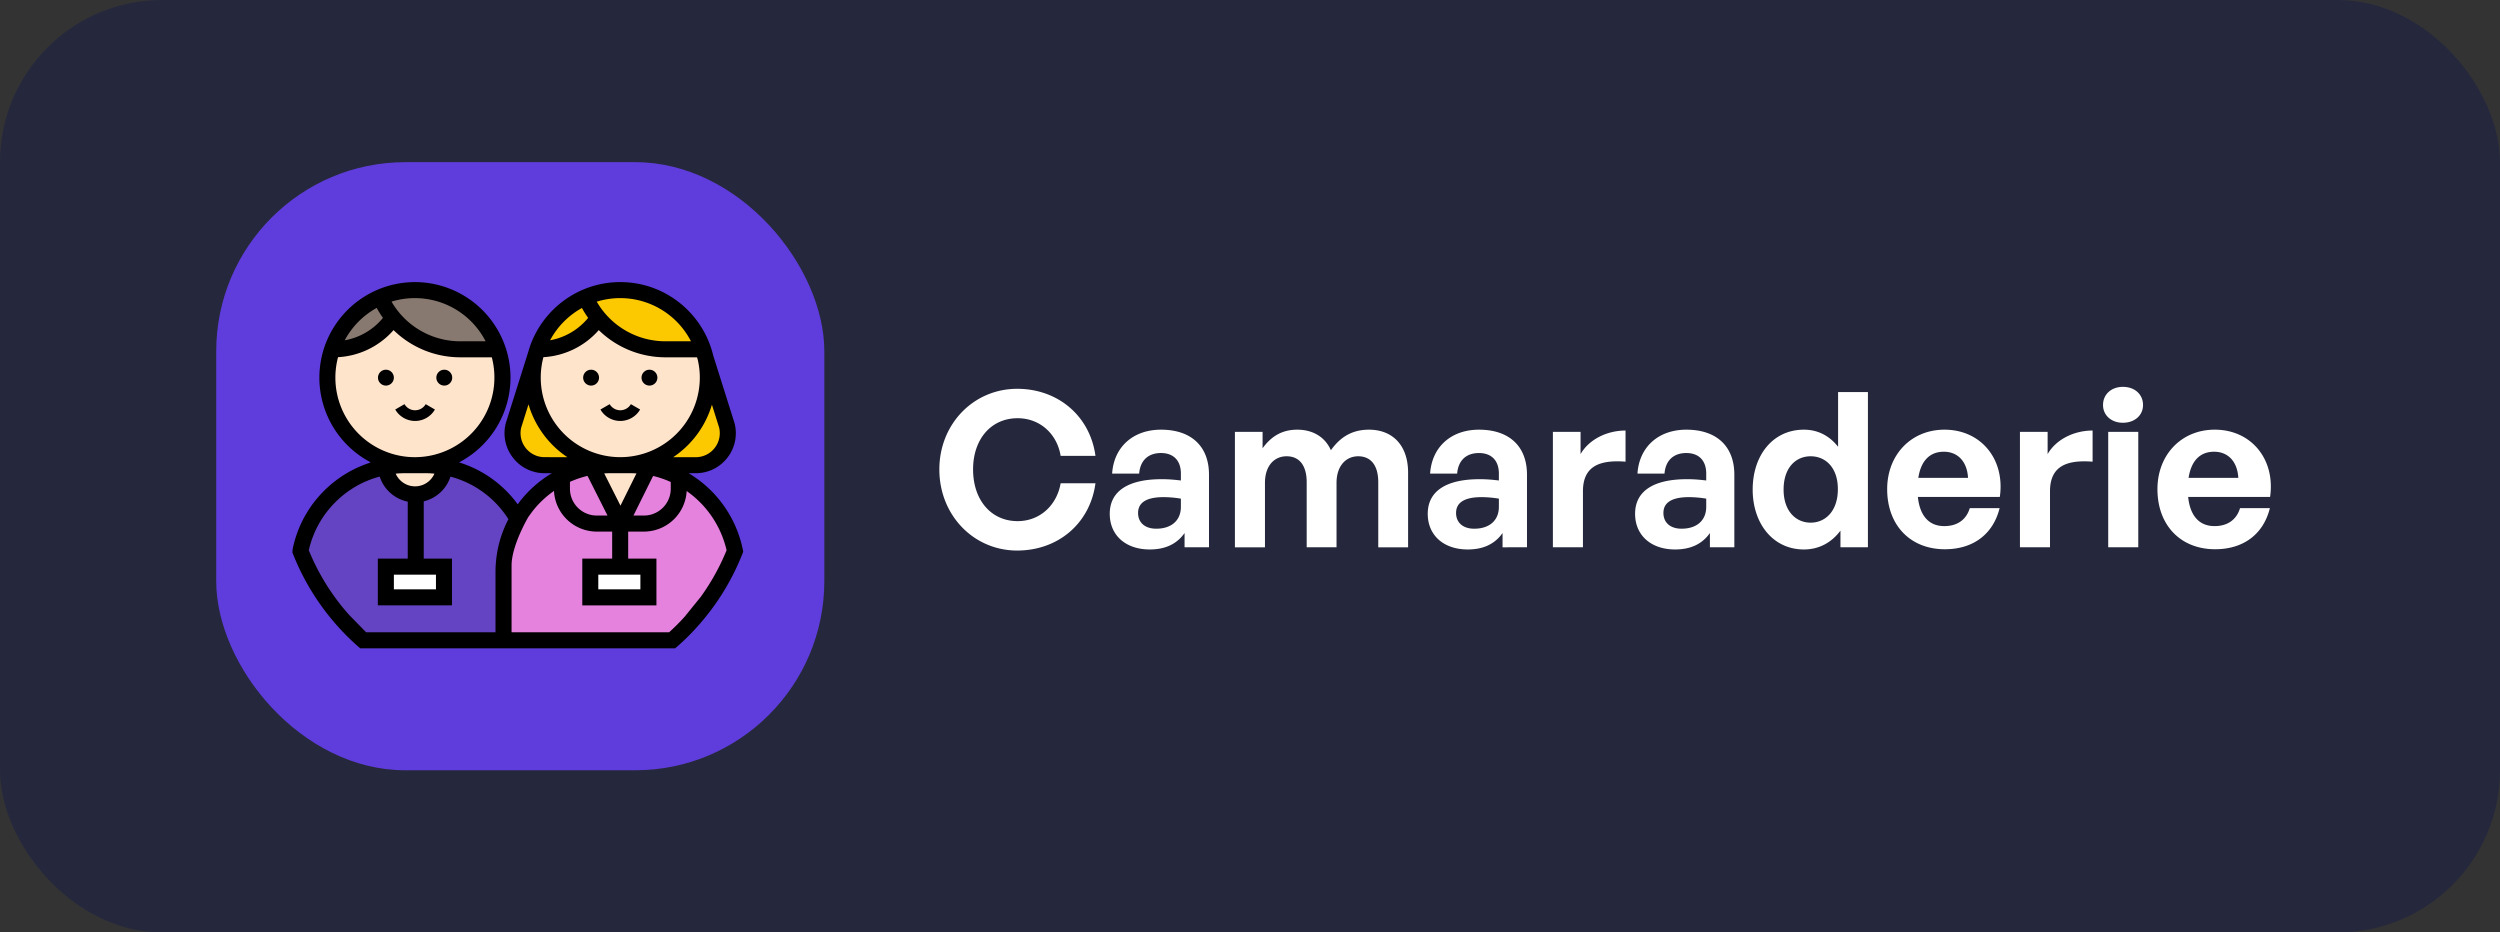
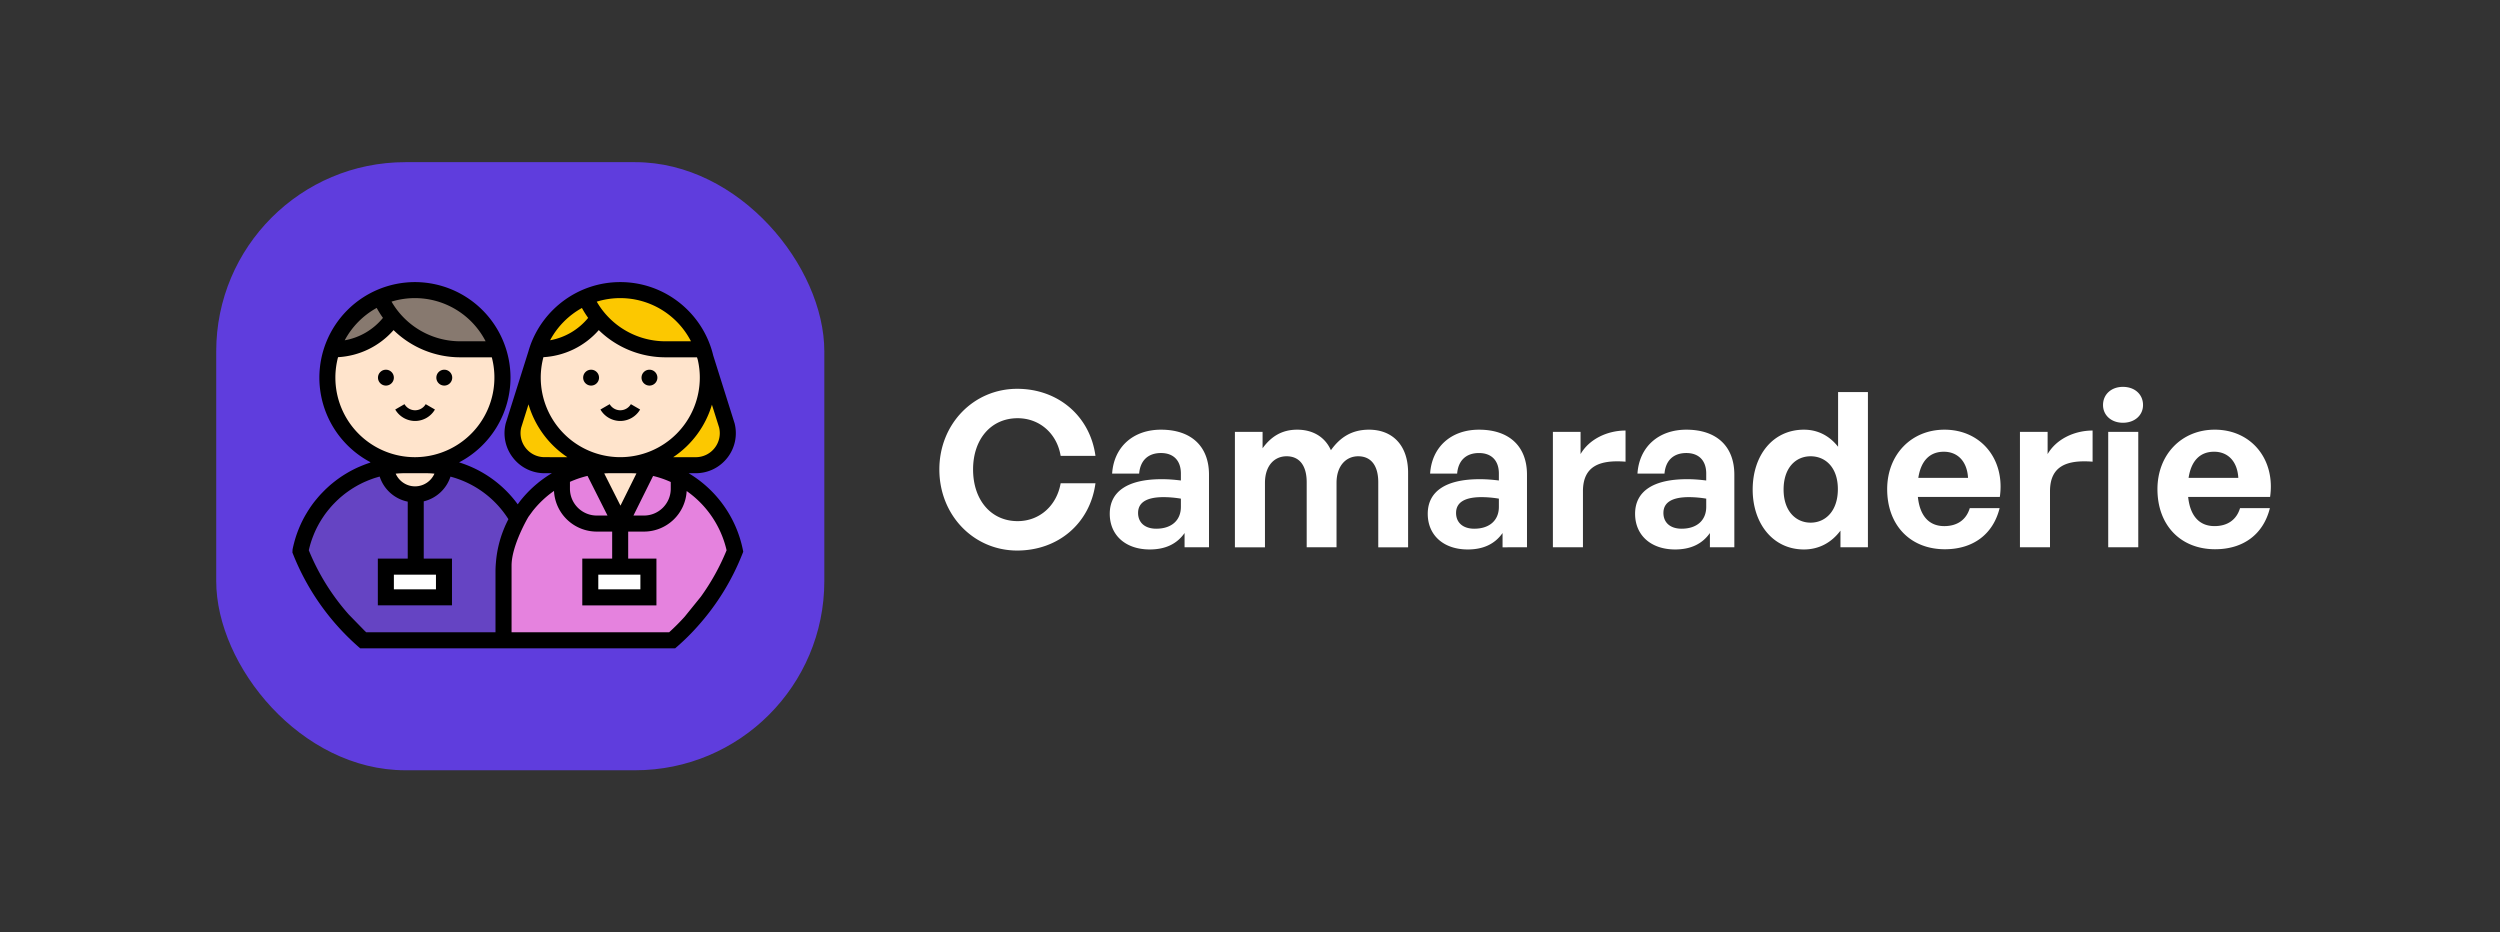
<svg xmlns="http://www.w3.org/2000/svg" width="185" height="69" fill="none">
  <rect width="100%" height="100%" fill="#333333" stroke="none" />
-   <rect width="185" height="69" fill="#25283C" rx="12" />
  <rect width="45" height="45" x="16" y="12" fill="#5F3DDD" rx="14" />
  <path fill="#E8E6F4" d="M38.827 39.49a7.91 7.91 0 0 0-7.381-5.066h-1.458a7 7 0 0 0-.34.009q-.135.005-.269.016l-.18.015a9 9 0 0 0-.5.066l-.138.025a6 6 0 0 0-.552.12 8 8 0 0 0-.92.3l-.003.002a6 6 0 0 0-.261.108q-.18.077-.354.164a10 10 0 0 0-.267.139q-.135.075-.265.152-.137.081-.271.17-.13.086-.257.174l-.004.004a6 6 0 0 0-.255.19q-.09.067-.174.138a6 6 0 0 0-.307.265q-.06.053-.116.109a1 1 0 0 0-.09.087 2 2 0 0 0-.134.134 6 6 0 0 0-.447.497 6.333 6.333 0 0 0-.524.712 3 3 0 0 0-.12.19l-.113.187a7.9 7.9 0 0 0-.747 1.772q-.028.094-.052.19l-.031.126q-.028.111-.05.224l-.014.063v.004a17.3 17.3 0 0 0 3.19 5.16 16 16 0 0 0 1.453 1.446h12.479v-5.048a7.8 7.8 0 0 0-.528-2.843" />
  <path fill="#6544C3" d="M38.827 39.49a7.91 7.91 0 0 0-7.381-5.066h-1.457q-.172 0-.34.009-.136.005-.27.016l-.18.015a9 9 0 0 0-.5.066l-.138.025a6 6 0 0 0-.548.119l-.004.002a8 8 0 0 0-.92.298l-.003.003a6 6 0 0 0-.261.108q-.18.077-.354.164a10 10 0 0 0-.267.139q-.134.075-.265.152-.136.081-.27.17-.131.086-.258.174l-.004.004a6 6 0 0 0-.255.19C24.128 37.41 22.5 38.688 22.5 40.5l1.019 2.864c.553.916 2.594 3.219 3.306 4.014h12.53v-5.044a7.8 7.8 0 0 0-.528-2.843" />
  <path fill="#E8E6F4" d="M30.716 21.468a6.43 6.43 0 0 0-4.058 1.431 6.478 6.478 0 1 0 4.057-1.432" />
  <path fill="#E8E6F4" d="M36.41 24.86a6.47 6.47 0 0 0-9.753-1.959 6.5 6.5 0 0 0-2.035 2.845l.073.103a5.29 5.29 0 0 0 4.313-2.22l-.43-.815q.245.386.538.734a6.46 6.46 0 0 0 4.95 2.301h2.78a6.4 6.4 0 0 0-.435-.988" />
  <path fill="#FFE4CC" d="M28.558 34.425a2.16 2.16 0 0 0 4.319 0z" />
-   <path fill="#E8E6F4" d="m53.787 31.477-1.807-5.73H39.806L38 31.476a2.372 2.372 0 0 0 2.302 2.948h11.181a2.372 2.372 0 0 0 2.304-2.948" />
+   <path fill="#E8E6F4" d="m53.787 31.477-1.807-5.73H39.806L38 31.476a2.372 2.372 0 0 0 2.302 2.948a2.372 2.372 0 0 0 2.304-2.948" />
  <path fill="#FCC800" d="m53.787 31.477-1.807-5.73H40.482L38.5 30.5c-.376 1.497-.367 3.773 1.177 3.773h12.714c.405 0 .78-.099 1.109-.273.263-.494.438-1.924.287-2.523" />
  <path fill="#E8E6F4" d="M50.228 35.29A7.8 7.8 0 0 0 48 34.546a8 8 0 0 0-1.372-.12h-1.457q-.169 0-.338.008-.137.005-.271.016h-.004q-.08.005-.16.013a7.144 7.144 0 0 0-.544.073q-.027.004-.053.01H43.8q-.016 0-.028.004a5 5 0 0 0-.255.05 6 6 0 0 0-.318.075h-.004a12.518 12.518 0 0 0-.601.18l-.048.018a5 5 0 0 0-.295.11 5 5 0 0 0-.233.097q-.139.059-.275.127a7.096 7.096 0 0 0-1.143.674 8 8 0 0 0-1.02.862q-.336.335-.63.71-.058.075-.115.15l-.113.155q-.05.071-.099.142a7.7 7.7 0 0 0-.81 1.536q-.06.142-.11.291a7.6 7.6 0 0 0-.4 1.82q-.009.08-.015.157-.008.091-.013.182-.005.105-.008.21-.004.12-.004.239v5.048h12.479q.243-.211.478-.437.508-.48.97-1.002a17.3 17.3 0 0 0 3.194-5.171 7.91 7.91 0 0 0-4.156-5.481" />
  <path fill="#E582DE" d="M50.228 35.29A7.8 7.8 0 0 0 48 34.546a8 8 0 0 0-1.372-.12h-1.457q-.17 0-.338.008-.137.005-.271.016h-.004q-.08.005-.16.013-.119.011-.236.026-.156.021-.308.047-.027.004-.053.01H43.8q-.016 0-.028.004a5 5 0 0 0-.255.05 6 6 0 0 0-.319.075h-.004a12.518 12.518 0 0 0-.648.198 5 5 0 0 0-.295.11q-.118.046-.233.097-.139.059-.275.127a7.096 7.096 0 0 0-1.143.674 8 8 0 0 0-.257.19c-.757.983-1.616 1.159-1.843 2.43-.083.455-1 2.02-1 2.5l-.135 6.19h12.863c1.35-1.509 3.4-4.504 4.156-6.418a7.91 7.91 0 0 0-4.156-5.481" />
  <path fill="#FFE4CC" d="M45.9 34.425a6.479 6.479 0 1 0 0-12.957 6.479 6.479 0 0 0 0 12.957M30.479 34.425a6.479 6.479 0 1 0 0-12.957 6.479 6.479 0 0 0 0 12.957" />
  <path fill="#87796F" d="M31 21.5c-4.4 0-5.833 2.667-6 4 .8.4 2.833-.833 4-1.5 2 2.4 6 2 7.5 1.5 0-1.333-1.5-3.5-5.5-4" />
  <path fill="#E8E6F4" d="M51.594 24.86a6.47 6.47 0 0 0-9.754-1.959 6.5 6.5 0 0 0-2.034 2.845l.073.103a5.29 5.29 0 0 0 4.312-2.22l-.002-.004-.427-.81q.24.38.53.723a6.46 6.46 0 0 0 4.957 2.311h2.78a6.4 6.4 0 0 0-.435-.988" />
  <path fill="#FCC800" d="M46 21.5c-4.4 0-5.833 2.667-6 4 .8.4 2.833-.833 4-1.5 2 2.4 6 2 7.5 1.5 0-1.333-1.5-3.5-5.5-4" />
  <path fill="#FFE4CC" d="m43.741 34.425 2.177 4.32 2.142-4.32z" />
  <path fill="#000" d="M31.501 29.908a.91.91 0 0 1-.784.452.91.91 0 0 1-.784-.452l-.685.396c.303.523.865.847 1.469.847.603 0 1.166-.325 1.468-.847zM28.558 28.533a.587.587 0 1 0 0-1.174.587.587 0 0 0 0 1.174M32.877 28.533a.587.587 0 1 0 0-1.174.587.587 0 0 0 0 1.174M46.685 29.908a.91.91 0 0 1-.785.452.91.91 0 0 1-.784-.452l-.684.396c.302.523.865.847 1.468.847.604 0 1.166-.325 1.469-.847z" />
  <path fill="#fff" d="M29 42h4v2h-4zM44 42h4v2h-4z" />
  <path fill="#000" d="M54.966 40.655a8.57 8.57 0 0 0-4.007-5.637h.525c.92 0 1.772-.416 2.338-1.14a2.95 2.95 0 0 0 .54-2.545l-1.584-5.028c-.742-3.11-3.543-5.43-6.877-5.43-3.065 0-5.68 1.96-6.66 4.692l-.02.06a7 7 0 0 0-.122.388l-1.665 5.283-.01.035a2.95 2.95 0 0 0 .54 2.544 2.95 2.95 0 0 0 2.337 1.141h.538q-.038.023-.077.045a7 7 0 0 0-.503.332 7 7 0 0 0-.279.206q-.115.087-.216.174a8 8 0 0 0-.603.548q-.365.365-.683.77l-.166.226a8.47 8.47 0 0 0-4.34-3.103 7.08 7.08 0 0 0 3.805-6.27 7.08 7.08 0 0 0-7.072-7.071 7.08 7.08 0 0 0-7.072 7.071 7.08 7.08 0 0 0 3.782 6.257l-.037.038a8 8 0 0 0-.402.141l-.217.086-.167.071q-.21.09-.387.18a10 10 0 0 0-.298.155q-.134.075-.277.16a9 9 0 0 0-.558.363l-.044.033a6 6 0 0 0-.237.177q-.098.075-.187.149a6 6 0 0 0-.332.287q-.06.053-.117.108-.058.05-.112.11a3 3 0 0 0-.14.14 7 7 0 0 0-.47.521 7.053 7.053 0 0 0-.565.765 4 4 0 0 0-.135.213l-.122.203a8.5 8.5 0 0 0-.806 1.914q-.027.097-.054.205l-.012.043-.024.1a5 5 0 0 0-.066.303l-.01.221.042.105a17.9 17.9 0 0 0 4.806 6.836l.167.145h23.308l.168-.145a16.795 16.795 0 0 0 1.503-1.492 17.8 17.8 0 0 0 3.303-5.349l.064-.162zm-1.751-9.018c.127.53.008 1.08-.328 1.51-.34.435-.851.685-1.403.685h-1.668a7.1 7.1 0 0 0 2.866-3.885zM45.9 22.06a5.89 5.89 0 0 1 5.232 3.195h-1.884a5.87 5.87 0 0 1-5.089-2.932 5.9 5.9 0 0 1 1.741-.263m-2.837.731q.209.383.46.732a4.72 4.72 0 0 1-2.816 1.657 5.92 5.92 0 0 1 2.356-2.389m-2.85 3.64a5.9 5.9 0 0 0 4.096-2.003 7.06 7.06 0 0 0 4.94 2.013h2.328l.056.177c.099.427.153.87.153 1.327a5.89 5.89 0 0 1-5.87 5.885h-.031a5.89 5.89 0 0 1-5.87-5.885c0-.523.07-1.03.199-1.514m4.499 8.602q.074-.005.153-.009a6 6 0 0 1 .29-.006h1.492q.224 0 .449.016l-1.182 2.383zm.243 3.117h-.798a1.985 1.985 0 0 1-1.982-1.983v-.51l.084-.037q.1-.044.2-.083l.08-.03a4 4 0 0 1 .217-.081l.034-.013a10 10 0 0 1 .483-.147l.077-.02.127-.03zm3.373-2.93q.673.16 1.307.448v.5c0 1.093-.89 1.982-1.982 1.982h-.779zM40.3 33.83c-.551 0-1.063-.249-1.402-.684a1.77 1.77 0 0 1-.328-1.51l.54-1.715a7.1 7.1 0 0 0 2.874 3.91zm-9.596-11.77a5.89 5.89 0 0 1 5.232 3.195h-1.872a5.87 5.87 0 0 1-5.09-2.935 5.9 5.9 0 0 1 1.73-.26m-2.828.726q.21.385.463.737a4.72 4.72 0 0 1-2.83 1.66 5.93 5.93 0 0 1 2.366-2.397m-3.057 5.16c0-.524.07-1.031.198-1.515a5.9 5.9 0 0 0 4.107-2.003 7.06 7.06 0 0 0 4.94 2.013h2.33a5.892 5.892 0 0 1-5.675 7.39h-.03a5.89 5.89 0 0 1-5.87-5.886m7.331 7.105a1.57 1.57 0 0 1-1.434.94c-.64 0-1.192-.388-1.434-.94l.149-.013c.08-.007.16-.01.248-.014q.152-.007.308-.007h1.458q.356 0 .705.034m5.263 3.8q-.038.085-.074.173a4 4 0 0 0-.075.183 8.279 8.279 0 0 0-.566 2.439 7 7 0 0 0-.03.687v4.455H27.1l-.11-.102-1.186-1.217a16.6 16.6 0 0 1-2.954-4.75l.02-.08.033-.137.047-.172q.1-.351.23-.675l.01-.026.032-.082.008-.02a7.3 7.3 0 0 1 .626-1.183q.052-.08.108-.161c.087-.128.168-.237.253-.343.038-.05.077-.1.13-.16q.183-.229.403-.45l.019-.019a2 2 0 0 1 .096-.097l.047-.047.016-.017.046-.042.103-.095c.076-.071.16-.144.278-.24.052-.042.103-.084.163-.13q.112-.087.23-.17l.054-.038v-.002l.194-.13c.083-.054.167-.105.244-.153q.124-.073.251-.144l.016-.008h-.001q.113-.06.233-.12c.105-.053.21-.101.324-.15l.179-.076.022-.008.035-.014.11-.043.176-.064q.134-.048.272-.088l.147-.043.001-.001.091-.025a2.76 2.76 0 0 0 2.076 1.857v4.214H27.96v3.46h5.487v-3.46h-2.09V37.1a2.76 2.76 0 0 0 1.978-1.83c1.771.47 3.3 1.59 4.288 3.15q-.11.21-.21.432m-5.152 3.672v1.087h-3.114v-1.087zm19.59 1.647-1.187 1.467a16 16 0 0 1-1.148 1.15H37.856v-4.937c0-1.486 1.214-3.554 1.251-3.61l.309-.423q.266-.338.594-.667c.036-.035.07-.07.117-.113a7 7 0 0 1 .57-.491l.02-.016.077-.058.154-.112.048-.033a3.17 3.17 0 0 0 3.161 3.01H45.3v2h-2.211v3.46h5.487v-3.46h-2.09v-2h1.167a3.17 3.17 0 0 0 3.16-3.001 7.38 7.38 0 0 1 2.955 4.382 16.6 16.6 0 0 1-1.916 3.452m-4.463-1.647v1.087h-3.115v-1.087z" />
  <path fill="#000" d="M43.741 28.533a.587.587 0 1 0 0-1.174.587.587 0 0 0 0 1.174M48.06 28.533a.587.587 0 1 0 0-1.174.587.587 0 0 0 0 1.174" />
  <path fill="#fff" d="M75.272 40.74c-3.232 0-5.76-2.624-5.76-6 0-3.36 2.528-5.968 5.76-5.968 3.024 0 5.392 2.016 5.792 4.96h-2.576c-.272-1.648-1.552-2.784-3.184-2.784-1.968 0-3.296 1.552-3.296 3.792 0 2.256 1.328 3.824 3.296 3.824 1.632 0 2.896-1.152 3.184-2.8h2.576c-.4 2.976-2.768 4.976-5.792 4.976m12.386-.24v-1.056c-.56.8-1.408 1.216-2.576 1.216-1.776 0-2.96-1.04-2.96-2.64 0-1.664 1.344-2.56 3.84-2.56.48 0 .896.032 1.424.096v-.512c0-.96-.544-1.52-1.472-1.52-.96 0-1.536.56-1.616 1.52h-2c.128-1.968 1.552-3.248 3.616-3.248 2.24 0 3.552 1.232 3.552 3.328V40.5zm-3.44-2.544c0 .72.512 1.168 1.344 1.168 1.136 0 1.824-.624 1.824-1.616V36.9a8 8 0 0 0-1.28-.112c-1.264 0-1.888.4-1.888 1.168m9.389 2.544h-2.224v-8.544h2.048v1.216c.624-.864 1.424-1.376 2.56-1.376 1.168 0 2.064.544 2.496 1.52.672-.944 1.536-1.52 2.816-1.52 1.728 0 2.896 1.136 2.896 3.184v5.52h-2.208v-4.816c0-1.2-.512-1.92-1.488-1.92-.88 0-1.6.688-1.6 1.968V40.5h-2.208v-4.816c0-1.2-.512-1.92-1.488-1.92-.896 0-1.6.688-1.6 1.968zm17.582 0v-1.056c-.56.8-1.408 1.216-2.576 1.216-1.776 0-2.96-1.04-2.96-2.64 0-1.664 1.344-2.56 3.84-2.56.48 0 .896.032 1.424.096v-.512c0-.96-.544-1.52-1.472-1.52-.96 0-1.536.56-1.616 1.52h-2c.128-1.968 1.552-3.248 3.616-3.248 2.24 0 3.552 1.232 3.552 3.328V40.5zm-3.44-2.544c0 .72.512 1.168 1.344 1.168 1.136 0 1.824-.624 1.824-1.616V36.9a8 8 0 0 0-1.28-.112c-1.264 0-1.888.4-1.888 1.168m9.389-1.6V40.5h-2.224v-8.544h2.048v1.648c.624-1.088 1.952-1.744 3.328-1.744v2.304c-1.888-.144-3.152.304-3.152 2.192m9.395 4.144v-1.056c-.56.8-1.408 1.216-2.576 1.216-1.776 0-2.96-1.04-2.96-2.64 0-1.664 1.344-2.56 3.84-2.56.48 0 .896.032 1.424.096v-.512c0-.96-.544-1.52-1.472-1.52-.96 0-1.536.56-1.616 1.52h-2c.128-1.968 1.552-3.248 3.616-3.248 2.24 0 3.552 1.232 3.552 3.328V40.5zm-3.44-2.544c0 .72.512 1.168 1.344 1.168 1.136 0 1.824-.624 1.824-1.616V36.9a8 8 0 0 0-1.28-.112c-1.264 0-1.888.4-1.888 1.168m6.605-1.728c0-2.528 1.488-4.432 3.792-4.432 1.024 0 1.888.448 2.528 1.264v-4.048h2.208V40.5h-2.032v-1.232c-.672.896-1.6 1.392-2.704 1.392-2.304 0-3.792-1.936-3.792-4.432m2.288 0c0 1.6.912 2.448 2 2.448 1.104 0 2.016-.864 2.016-2.48s-.928-2.432-2.016-2.432-2 .832-2 2.464m11.937 4.416c-2.56 0-4.272-1.776-4.272-4.448 0-2.544 1.776-4.4 4.24-4.4 2.704 0 4.496 2.192 4.096 4.976h-6.064c.144 1.392.816 2.16 1.952 2.16.976 0 1.632-.48 1.888-1.328h2.208c-.48 1.936-1.968 3.04-4.048 3.04m-.08-7.216c-1.04 0-1.696.672-1.888 1.936h3.68c-.064-1.184-.736-1.936-1.792-1.936m7.857 2.928V40.5h-2.224v-8.544h2.048v1.648c.624-1.088 1.952-1.744 3.328-1.744v2.304c-1.888-.144-3.152.304-3.152 2.192m6.884-6.384c0 .752-.608 1.312-1.488 1.312-.864 0-1.472-.56-1.472-1.312 0-.784.608-1.344 1.472-1.344.88 0 1.488.56 1.488 1.344m-.352 10.528h-2.224v-8.544h2.224zm5.691.144c-2.56 0-4.272-1.776-4.272-4.448 0-2.544 1.776-4.4 4.24-4.4 2.704 0 4.496 2.192 4.096 4.976h-6.064c.144 1.392.816 2.16 1.952 2.16.976 0 1.632-.48 1.888-1.328h2.208c-.48 1.936-1.968 3.04-4.048 3.04m-.08-7.216c-1.04 0-1.696.672-1.888 1.936h3.68c-.064-1.184-.736-1.936-1.792-1.936" />
</svg>